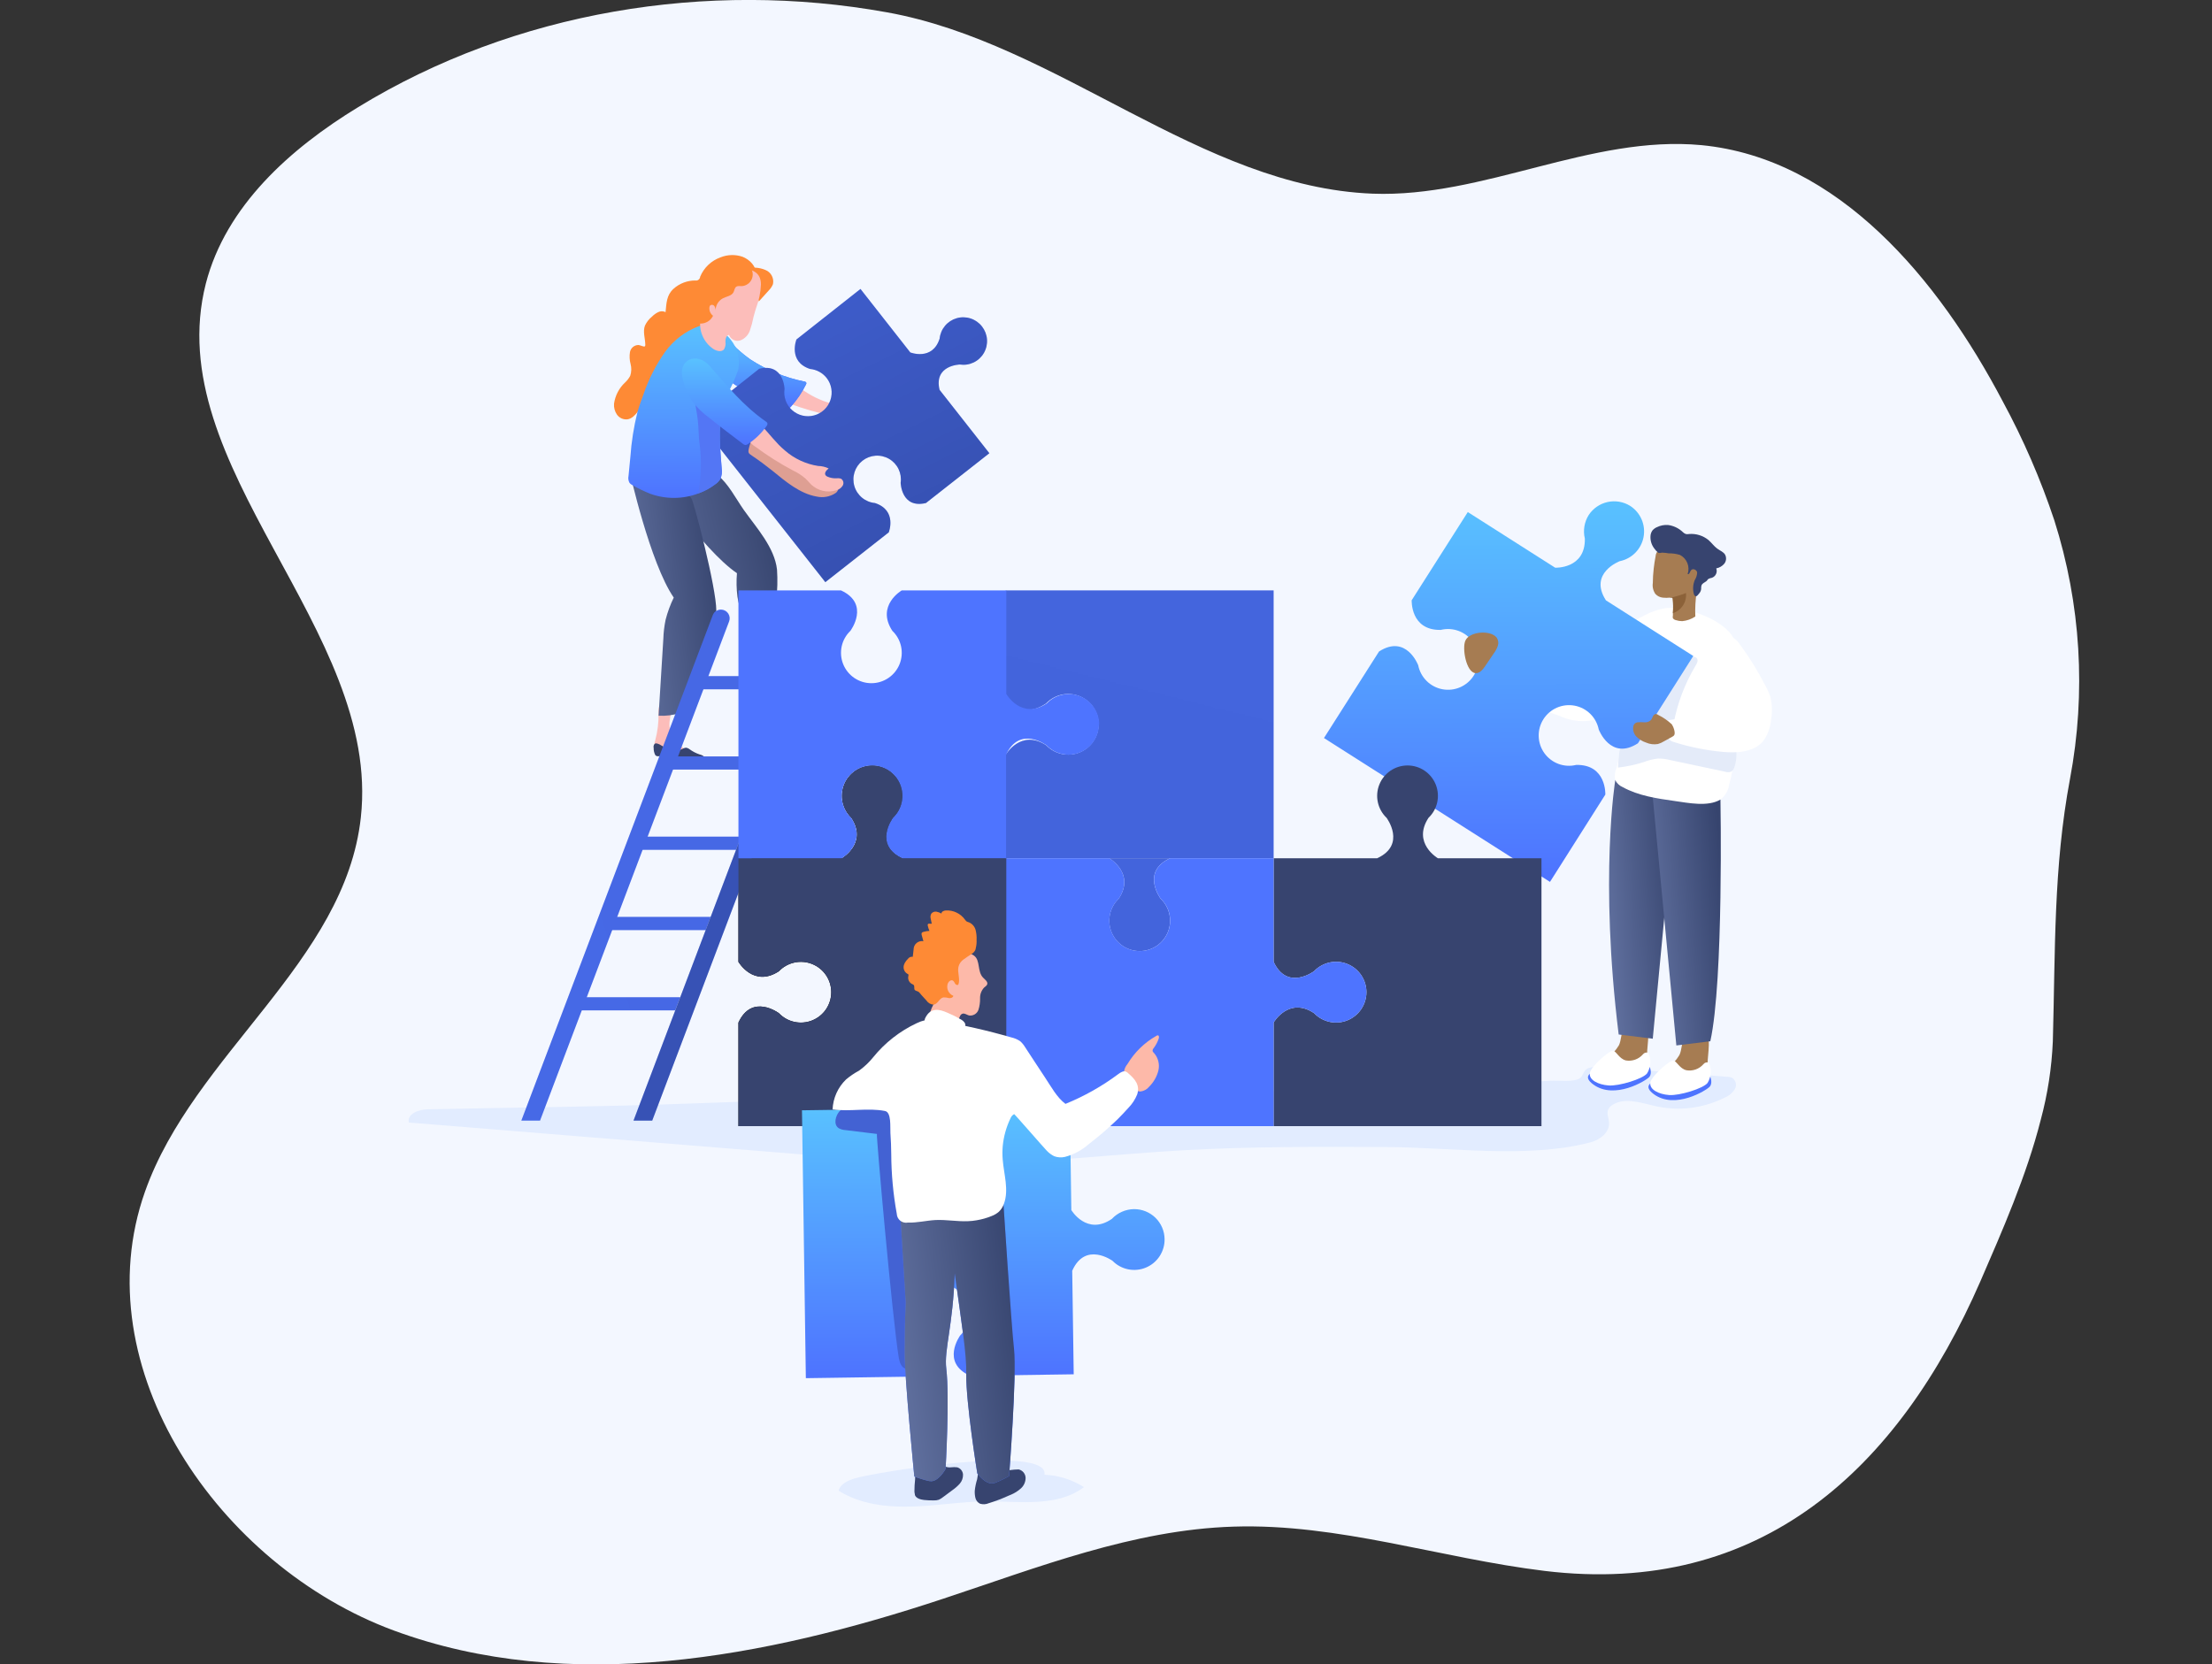
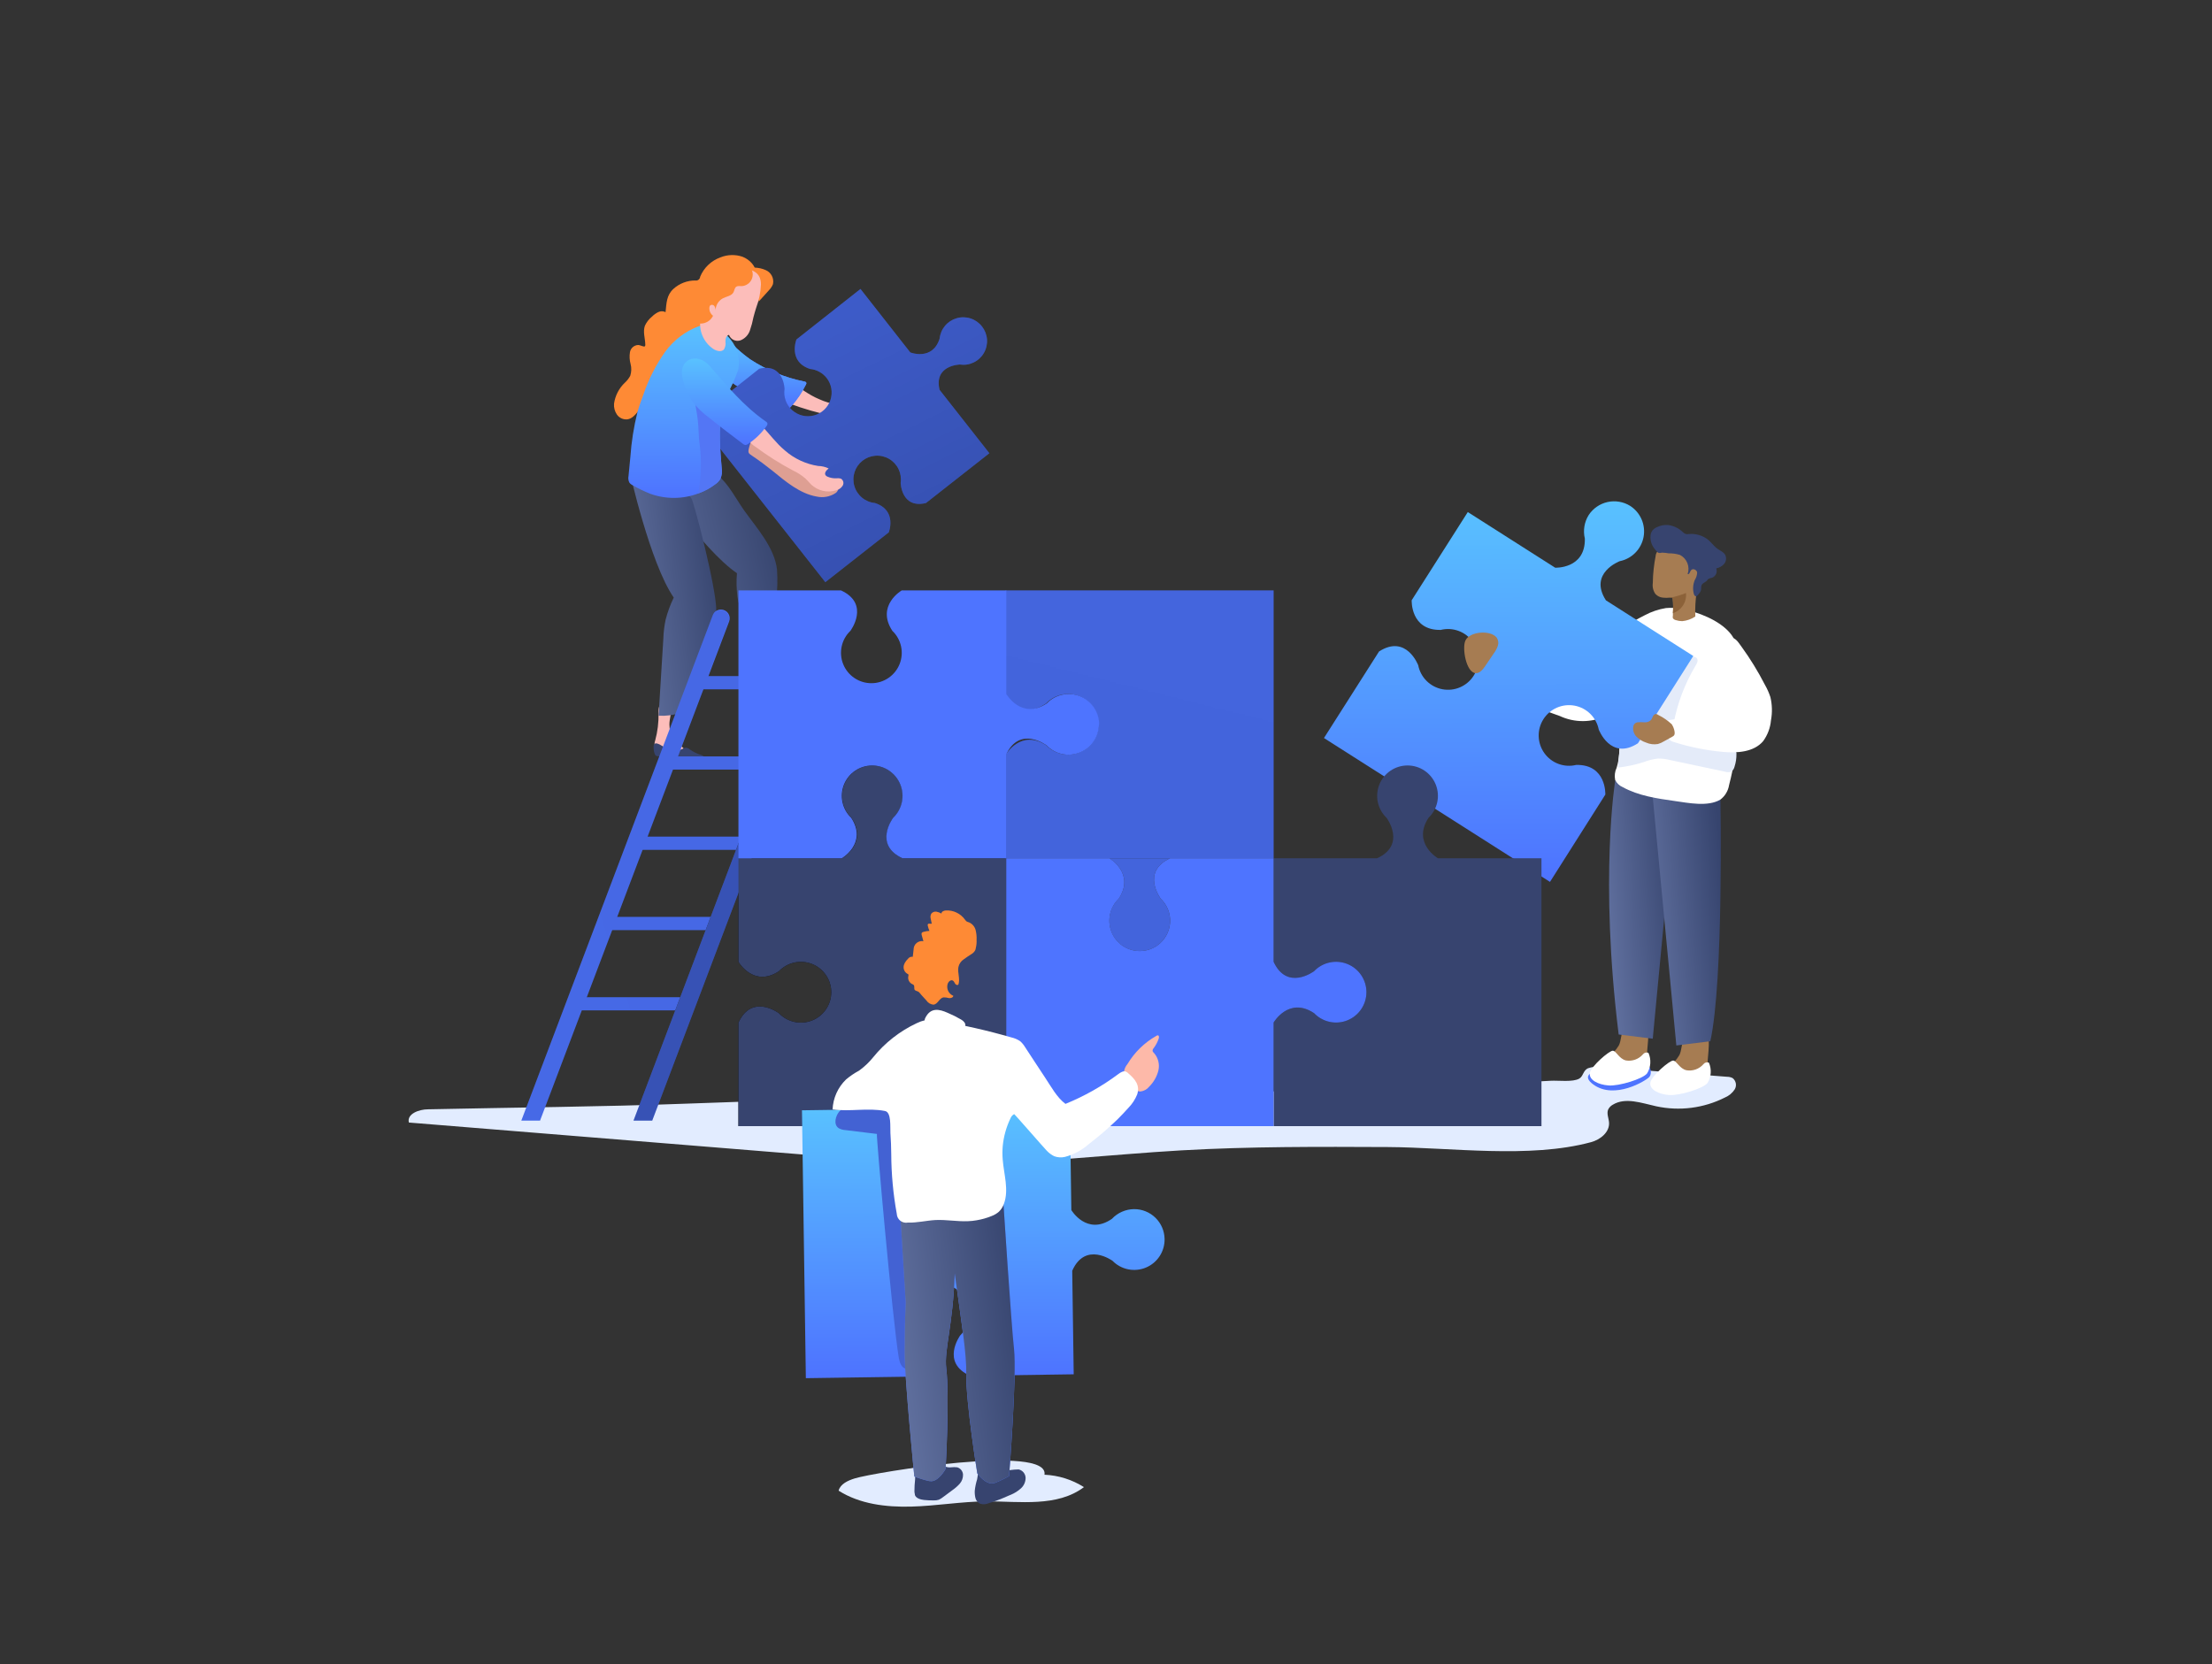
<svg xmlns="http://www.w3.org/2000/svg" width="598" height="450" viewBox="0 0 598 450" fill="none">
  <rect x="0" y="0" width="598" height="450" fill="#333333" stroke="none" />
  <g clip-path="url(#clip0)">
-     <path d="M551.694 302.823C547.864 317.919 541.221 332.985 535.401 346.421C513.288 397.156 475.973 431.852 417.548 424.76C389.391 421.334 361.831 411.878 333.479 412.79C306.354 413.628 280.53 423.847 254.766 432.36C206.889 448.205 153.88 458.349 106.527 440.903C59.173 423.458 22.353 369.791 39.2 322.213C52.306 285.078 93.286 260.167 97.55 221.028C103.16 170.158 42.955 126.276 55.657 76.633C61.058 55.732 78.444 40.172 96.862 28.951C139.173 3.082 191.194 -5.461 239.805 3.336C286.036 11.64 324.502 50.57 371.093 52.366C401.136 53.503 430.041 36.431 459.965 39.244C496.98 42.82 524.12 75.601 541.43 108.531C547.003 118.812 551.664 129.56 555.36 140.654C562.552 163.262 564.012 187.303 559.609 210.614C555.12 234.553 555.659 256.995 554.971 281.547C554.668 288.738 553.57 295.874 551.694 302.823Z" fill="#F3F7FF" />
    <path d="M231.053 399.759C229.227 400.328 227.178 401.255 226.714 403.065C232.459 406.716 239.566 407.554 246.358 407.374C253.151 407.195 259.929 405.998 266.736 405.953C275.713 405.953 285.827 407.554 293.039 402.108C289.836 400.08 286.158 398.924 282.371 398.757C283.703 390.378 236.379 398.098 231.053 399.759Z" fill="#E2ECFF" />
    <path d="M115.713 299.95C113.29 299.95 109.938 301.177 110.537 303.526L221.148 312.503C234.164 313.565 247.196 314.612 260.272 314.612C280.022 314.612 299.681 312.189 319.386 311.051C337.938 309.989 356.52 310.064 375.088 310.154C392.278 310.244 413.419 313.341 430.116 308.837C432.63 308.164 435.158 306.144 434.994 303.556C434.919 302.359 434.291 301.117 434.754 300.01C435.024 299.467 435.451 299.018 435.981 298.723C439.408 296.614 443.776 298.259 447.726 299.127C454.013 300.494 460.578 299.659 466.323 296.763C467.4 296.315 468.318 295.554 468.957 294.579C469.261 294.086 469.372 293.498 469.267 292.928C469.162 292.358 468.848 291.848 468.388 291.497C467.923 291.267 467.411 291.149 466.892 291.153L433.034 288.519C431.784 288.326 430.505 288.439 429.308 288.848C427.977 289.432 428.052 290.988 426.974 291.631C425.224 292.664 421.244 292.11 419.239 292.23C414.107 292.514 408.976 292.798 403.829 293.053C393.585 293.541 383.321 293.955 373.038 294.295C352.092 294.998 331.041 295.417 310.05 295.791C268.531 296.464 226.998 296.823 185.494 298.424C162.229 299.292 138.979 299.441 115.713 299.95Z" fill="#E2ECFF" />
    <path d="M200.77 69.437C198.823 68.76 196.697 68.814 194.786 69.586C193.553 70.026 192.426 70.719 191.478 71.621C190.529 72.523 189.781 73.614 189.28 74.823C189.27 74.98 189.227 75.133 189.153 75.272C189.079 75.412 188.976 75.533 188.852 75.63C188.727 75.726 188.583 75.795 188.43 75.831C188.277 75.867 188.118 75.87 187.963 75.84C185.786 75.835 183.685 76.641 182.068 78.1C180.183 79.82 180.183 81.93 179.929 84.398C179.62 84.243 179.279 84.162 178.934 84.162C178.588 84.162 178.248 84.243 177.939 84.398C177.323 84.702 176.761 85.107 176.278 85.595C175.453 86.258 174.792 87.103 174.348 88.064C173.75 89.695 174.423 91.49 174.453 93.226C174.463 93.303 174.457 93.383 174.433 93.457C174.41 93.532 174.371 93.602 174.318 93.66C174.257 93.686 174.191 93.7 174.124 93.7C174.057 93.7 173.991 93.686 173.929 93.66C173.465 93.57 173.046 93.33 172.583 93.286C172.04 93.291 171.516 93.485 171.101 93.834C170.686 94.184 170.406 94.667 170.308 95.201C170.132 96.272 170.188 97.369 170.473 98.417C170.751 99.466 170.72 100.573 170.383 101.604C170.025 102.282 169.554 102.894 168.992 103.415C167.369 104.927 166.313 106.949 166 109.145C165.911 110.206 166.197 111.265 166.807 112.137C167.121 112.568 167.541 112.91 168.026 113.131C168.511 113.351 169.045 113.442 169.575 113.394C172.059 113.065 172.927 109.579 175.291 108.756C177.655 107.933 180.303 105.15 181.829 102.951C183.056 101.185 184.253 99.135 186.317 98.462C186.997 98.318 187.652 98.076 188.262 97.744C188.668 97.427 189.005 97.03 189.25 96.577C190.105 95.317 190.766 93.935 191.21 92.478C191.958 89.605 191.21 86.373 192.601 83.725C192.999 82.965 193.552 82.298 194.225 81.767C194.898 81.236 195.675 80.853 196.506 80.643C197.209 80.463 198.002 80.419 198.646 80.224C199.459 79.989 200.228 79.62 200.92 79.132C201.83 78.609 202.613 77.891 203.213 77.029C203.813 76.168 204.215 75.185 204.391 74.15C204.526 72.04 202.626 70.155 200.77 69.437Z" fill="#FE8A35" />
    <path d="M206.889 72.983C207.637 73.271 208.257 73.817 208.638 74.522C209.019 75.227 209.137 76.044 208.969 76.828C208.713 77.461 208.331 78.037 207.847 78.519L205.139 81.511L204.017 77.352C203.901 76.571 203.514 75.856 202.925 75.332C202.54 75.111 202.104 74.995 201.66 74.995C201.217 74.995 200.781 75.111 200.396 75.332C199.603 75.736 198.9 76.364 198.197 76.828C198.002 76.948 197.733 77.082 197.523 76.963C197.314 76.843 197.284 76.409 197.389 76.11C198.675 72.549 203.598 71.561 206.889 72.983Z" fill="#FE8A35" />
    <path d="M208.73 185.539C208.813 186.939 209.278 188.29 210.077 189.444C211.289 190.94 213.309 191.688 214.984 192.78C215.157 192.868 215.308 192.992 215.427 193.145C215.546 193.297 215.63 193.474 215.673 193.663C215.663 193.845 215.599 194.021 215.49 194.167C215.381 194.313 215.231 194.424 215.059 194.486C214.704 194.586 214.332 194.612 213.967 194.561C212.258 194.292 210.534 194.128 208.805 194.067C207.937 194.067 206.935 194.157 206.381 193.483C206.025 192.913 205.902 192.227 206.037 191.568C206.191 189.094 205.989 186.61 205.439 184.192C205.255 183.602 205.189 182.982 205.244 182.367C205.3 182.082 205.43 181.817 205.62 181.598C205.81 181.379 206.054 181.214 206.328 181.119C206.602 181.023 206.896 181.002 207.181 181.055C207.466 181.109 207.732 181.236 207.952 181.424C208.94 182.277 208.611 184.387 208.73 185.539Z" fill="#FCBDBA" />
    <path d="M181.051 194.8C180.848 196.187 181.024 197.604 181.56 198.9C182.443 200.68 184.283 201.742 185.704 203.149C185.858 203.266 185.983 203.418 186.069 203.592C186.154 203.766 186.198 203.957 186.198 204.151C186.154 204.327 186.057 204.486 185.921 204.606C185.785 204.726 185.615 204.802 185.435 204.824C185.07 204.862 184.702 204.816 184.358 204.69C182.732 204.096 181.073 203.597 179.39 203.194C178.538 203.044 177.535 202.894 177.131 202.146C176.886 201.521 176.886 200.826 177.131 200.201C177.781 197.803 178.083 195.324 178.029 192.84C177.968 192.226 178.029 191.605 178.208 191.015C178.321 190.748 178.501 190.514 178.732 190.338C178.962 190.163 179.235 190.05 179.522 190.012C179.81 189.975 180.102 190.013 180.371 190.123C180.639 190.233 180.873 190.412 181.051 190.641C181.904 191.643 181.156 193.648 181.051 194.8Z" fill="#FCBDBA" />
    <path d="M175.604 127.473C175.604 127.473 189.878 148.658 199.229 154.987C199.049 157.106 199.094 159.237 199.364 161.346C199.842 164.772 201.503 167.779 202.042 171.146L203.837 182.472C203.912 182.98 204.061 183.594 204.555 183.773C204.852 183.868 205.171 183.868 205.468 183.773L209.418 182.696C209.181 175.891 209.326 169.078 209.852 162.288C210.175 159.543 210.246 156.773 210.061 154.015C209.403 148.03 204.495 142.689 201.084 137.886C199.034 134.984 196.835 130.645 193.962 128.445C191.569 126.62 188.187 127.488 185.18 127.787C182.925 128.002 180.649 127.84 178.447 127.308C177.997 127.097 177.501 127.002 177.005 127.031C176.509 127.059 176.027 127.211 175.604 127.473Z" fill="url(#paint0_linear)" />
    <path d="M170.174 127.338C170.174 127.338 175.725 152.279 182.143 161.585C181.21 163.501 180.474 165.506 179.944 167.57C179.589 169.259 179.384 170.976 179.33 172.702L178.044 193.528C180.033 193.633 182.024 193.379 183.924 192.78L191.225 174.422C192.619 171.498 193.442 168.334 193.649 165.101C193.649 158.847 187.664 136.016 186.961 134.864C185.39 132.275 181.934 131.871 179.031 131.034C176.852 130.418 174.793 129.436 172.942 128.131C172.029 127.563 171.206 127.009 170.174 127.338Z" fill="url(#paint1_linear)" />
    <path d="M221.417 107.918C224.459 109.322 227.835 109.84 231.157 109.414C232.132 109.146 233.153 109.095 234.15 109.265C233.716 109.878 233.297 110.761 233.91 111.284C234.098 111.407 234.315 111.479 234.539 111.494C235.346 111.598 236.166 111.511 236.933 111.239C237.295 111.06 237.696 110.973 238.1 110.985C238.456 111.074 238.763 111.3 238.953 111.613C239.144 111.927 239.203 112.304 239.117 112.661C238.905 113.373 238.436 113.981 237.8 114.366C236.773 115.047 235.583 115.442 234.352 115.51C233.121 115.578 231.895 115.318 230.798 114.755C230.17 114.411 229.586 113.977 228.943 113.633C227.705 113.069 226.397 112.677 225.053 112.466C221.12 111.652 217.254 110.542 213.488 109.145C212.917 109.009 212.38 108.759 211.91 108.409C211.439 108.059 211.044 107.617 210.75 107.11C209.987 105.225 211.393 102.068 213.637 103.295C216.241 104.806 218.59 106.751 221.417 107.918Z" fill="#FCBDBA" />
    <path d="M202.836 97.176C207.279 100.08 212.234 102.111 217.438 103.16C217.662 103.16 217.932 103.31 217.992 103.534C218.016 103.687 217.978 103.843 217.887 103.968C216.824 106.107 215.481 108.095 213.892 109.878C213.722 110.104 213.502 110.289 213.249 110.417C213 110.489 212.739 110.511 212.482 110.48C212.225 110.449 211.977 110.367 211.753 110.237C208.391 108.891 205.1 107.394 201.878 105.749C199.011 104.491 196.456 102.616 194.397 100.258C193.37 99.034 192.762 97.513 192.662 95.919C192.662 94.153 194.277 90.981 196.507 91.849C197.509 92.238 198.392 93.48 199.155 94.183C200.319 95.255 201.549 96.254 202.836 97.176Z" fill="#4E74FF" />
    <path d="M202.836 97.176C207.279 100.08 212.234 102.111 217.438 103.16C217.662 103.16 217.932 103.31 217.992 103.534C218.016 103.687 217.978 103.843 217.887 103.968C216.824 106.107 215.481 108.095 213.892 109.878C213.722 110.104 213.502 110.289 213.249 110.417C213 110.489 212.739 110.511 212.482 110.48C212.225 110.449 211.977 110.367 211.753 110.237C208.391 108.891 205.1 107.394 201.878 105.749C199.011 104.491 196.456 102.616 194.397 100.258C193.37 99.034 192.762 97.513 192.662 95.919C192.662 94.153 194.277 90.981 196.507 91.849C197.509 92.238 198.392 93.48 199.155 94.183C200.319 95.255 201.549 96.254 202.836 97.176Z" fill="url(#paint2_linear)" />
    <path d="M265.464 88.258C266.263 89.267 266.741 90.492 266.833 91.775C266.926 93.058 266.63 94.339 265.984 95.452C265.339 96.564 264.373 97.457 263.212 98.012C262.052 98.568 260.751 98.761 259.48 98.567C259.48 98.567 252.403 98.732 254.004 105.405L267.469 122.55L250.323 136.016C243.65 137.617 243.486 130.54 243.486 130.54C243.669 129.27 243.467 127.974 242.906 126.819C242.345 125.665 241.451 124.705 240.339 124.064C239.227 123.423 237.948 123.13 236.668 123.223C235.388 123.316 234.165 123.79 233.158 124.585C232.15 125.38 231.404 126.459 231.015 127.682C230.627 128.905 230.614 130.217 230.978 131.447C231.343 132.678 232.068 133.771 233.06 134.585C234.052 135.4 235.265 135.898 236.543 136.016C242.633 138.021 240.269 143.946 240.269 143.946L223.123 157.411L188.277 113.17L205.259 99.704C211.932 98.103 212.096 105.18 212.096 105.18C211.937 106.229 212.042 107.301 212.4 108.3C212.758 109.299 213.359 110.193 214.148 110.902C214.938 111.612 215.891 112.113 216.922 112.363C217.954 112.612 219.031 112.601 220.057 112.331C221.083 112.061 222.026 111.541 222.802 110.816C223.577 110.091 224.159 109.185 224.497 108.179C224.836 107.173 224.918 106.099 224.739 105.053C224.559 104.008 224.122 103.023 223.467 102.188C222.921 101.502 222.242 100.933 221.471 100.517C220.699 100.1 219.852 99.844 218.979 99.764C212.949 97.774 215.313 91.79 215.313 91.79L232.624 78.129L246.089 95.29C246.089 95.29 252.074 97.654 254.019 91.565C254.147 90.29 254.654 89.082 255.475 88.098C256.296 87.114 257.392 86.397 258.623 86.042C259.855 85.686 261.164 85.707 262.383 86.102C263.603 86.497 264.676 87.248 265.464 88.258Z" fill="#4E74FF" />
    <path d="M265.464 88.258C266.263 89.267 266.741 90.492 266.833 91.775C266.926 93.058 266.63 94.339 265.984 95.452C265.339 96.564 264.373 97.457 263.212 98.012C262.052 98.568 260.751 98.761 259.48 98.567C259.48 98.567 252.403 98.732 254.004 105.405L267.469 122.55L250.323 136.016C243.65 137.617 243.486 130.54 243.486 130.54C243.669 129.27 243.467 127.974 242.906 126.819C242.345 125.665 241.451 124.705 240.339 124.064C239.227 123.423 237.948 123.13 236.668 123.223C235.388 123.316 234.165 123.79 233.158 124.585C232.15 125.38 231.404 126.459 231.015 127.682C230.627 128.905 230.614 130.217 230.978 131.447C231.343 132.678 232.068 133.771 233.06 134.585C234.052 135.4 235.265 135.898 236.543 136.016C242.633 138.021 240.269 143.946 240.269 143.946L223.123 157.411L188.277 113.17L205.259 99.704C211.932 98.103 212.096 105.18 212.096 105.18C211.937 106.229 212.042 107.301 212.4 108.3C212.758 109.299 213.359 110.193 214.148 110.902C214.938 111.612 215.891 112.113 216.922 112.363C217.954 112.612 219.031 112.601 220.057 112.331C221.083 112.061 222.026 111.541 222.802 110.816C223.577 110.091 224.159 109.185 224.497 108.179C224.836 107.173 224.918 106.099 224.739 105.053C224.559 104.008 224.122 103.023 223.467 102.188C222.921 101.502 222.242 100.933 221.471 100.517C220.699 100.1 219.852 99.844 218.979 99.764C212.949 97.774 215.313 91.79 215.313 91.79L232.624 78.129L246.089 95.29C246.089 95.29 252.074 97.654 254.019 91.565C254.147 90.29 254.654 89.082 255.475 88.098C256.296 87.114 257.392 86.397 258.623 86.042C259.855 85.686 261.164 85.707 262.383 86.102C263.603 86.497 264.676 87.248 265.464 88.258Z" fill="url(#paint3_linear)" />
    <path d="M208.804 127.278C212.47 130.271 216.285 133.487 220.774 134.265C221.637 134.459 222.531 134.478 223.402 134.321C224.273 134.164 225.104 133.835 225.846 133.353C226.102 133.2 226.31 132.98 226.448 132.715C226.585 132.451 226.646 132.154 226.624 131.857C226.459 131.123 225.561 130.869 224.828 130.734C221.399 130.266 218.107 129.083 215.163 127.263C214.071 126.491 213.036 125.641 212.066 124.72L204.78 118.227C204.691 118.118 204.579 118.031 204.452 117.972C204.325 117.912 204.187 117.882 204.047 117.882C203.747 117.882 203.568 118.227 203.433 118.496C202.981 119.415 202.64 120.384 202.416 121.383C202.191 122.476 202.416 122.625 203.358 123.254C205.244 124.53 207.059 125.872 208.804 127.278Z" fill="#DE9F93" />
    <path d="M212.186 121.802C214.722 124.021 217.835 125.473 221.163 125.992C222.154 126.005 223.129 126.235 224.021 126.665C223.408 127.129 222.749 127.922 223.213 128.535C223.362 128.706 223.553 128.835 223.767 128.909C224.512 129.227 225.321 129.371 226.131 129.328C226.531 129.267 226.94 129.298 227.328 129.418C227.484 129.509 227.621 129.63 227.73 129.774C227.84 129.919 227.92 130.083 227.965 130.258C228.011 130.433 228.022 130.616 227.997 130.795C227.973 130.974 227.913 131.147 227.821 131.303C227.431 131.937 226.808 132.393 226.086 132.575C224.911 132.945 223.658 132.994 222.458 132.715C221.258 132.436 220.154 131.84 219.263 130.989C218.74 130.48 218.306 129.897 217.767 129.403C216.738 128.515 215.59 127.774 214.356 127.204C210.807 125.318 207.406 123.167 204.182 120.77C203.673 120.481 203.228 120.092 202.873 119.627C202.518 119.162 202.261 118.629 202.117 118.062C201.908 116.027 204.137 113.379 205.962 115.204C208.087 117.359 209.807 119.827 212.186 121.802Z" fill="#FCBDBA" />
    <path d="M170.174 130.54C170.442 130.861 170.78 131.117 171.161 131.288C172.667 132.147 174.232 132.897 175.844 133.532C180.034 135.032 184.621 134.995 188.786 133.428C190.453 132.828 192.017 131.975 193.424 130.899C193.958 130.535 194.407 130.061 194.741 129.508C195.138 128.606 195.263 127.607 195.1 126.635C194.726 121.593 194.172 116.386 195.1 111.494C195.398 109.813 195.901 108.175 196.596 106.616C197.808 104.489 198.81 102.249 199.588 99.929C199.855 98.502 199.807 97.035 199.448 95.629C199.089 94.223 198.427 92.913 197.509 91.789C195.564 89.306 192.003 87.106 188.861 88.229C185.232 89.596 182.084 92 179.809 95.141C177.329 98.658 175.364 102.513 173.974 106.586C173.376 108.187 172.792 109.788 172.328 111.434C171.338 115.415 170.697 119.475 170.413 123.568C170.249 125.273 170.099 126.979 169.92 128.685C169.778 129.314 169.869 129.972 170.174 130.54Z" fill="url(#paint4_linear)" />
    <path d="M188.786 133.428C190.453 132.828 192.017 131.975 193.424 130.899C193.958 130.535 194.407 130.061 194.741 129.508C195.138 128.605 195.263 127.607 195.1 126.635C194.726 121.593 194.172 116.386 195.1 111.494C194.501 110.895 193.828 110.357 193.17 109.818C191.674 108.591 189.519 106.167 187.35 106.332C187.873 108.621 188.292 110.955 188.606 113.289C188.921 115.623 188.801 118.047 189.175 120.351C189.671 124.428 189.575 128.555 188.891 132.605C188.827 132.874 188.792 133.15 188.786 133.428Z" fill="#5376F5" />
    <path d="M206.994 113.948C207.111 114.007 207.215 114.089 207.3 114.19C207.385 114.29 207.449 114.406 207.488 114.531C207.492 114.78 207.401 115.021 207.234 115.204C205.874 117.123 204.169 118.772 202.207 120.067C202.017 120.217 201.789 120.311 201.548 120.336C201.272 120.307 201.014 120.185 200.815 119.992C197.823 117.703 194.83 115.504 191.913 113.11C190.026 111.771 188.36 110.145 186.976 108.292C185.958 106.619 185.183 104.811 184.672 102.921C182.891 97.31 188.277 94.871 191.883 98.986C196.641 104.432 200.98 109.743 206.994 113.948Z" fill="url(#paint5_linear)" />
    <path d="M206.261 193.693C206.183 193.507 206.156 193.304 206.182 193.104C206.208 192.904 206.287 192.715 206.411 192.556C206.74 192.242 207.279 192.391 207.697 192.556C208.623 193.004 209.59 193.36 210.585 193.618C211.587 193.882 212.652 193.77 213.577 193.304C214.086 193.005 214.58 192.556 215.163 192.601C215.457 192.645 215.738 192.752 215.986 192.915C216.885 193.381 217.848 193.708 218.844 193.887C219.263 193.923 219.668 194.056 220.026 194.276C220.134 194.353 220.213 194.463 220.25 194.591C220.25 194.89 219.966 195.114 219.682 195.219C216.57 196.431 213.084 195.982 209.762 195.623C209.39 195.571 209.012 195.571 208.64 195.623C208.086 195.728 207.413 196.012 206.949 195.623C206.552 195.052 206.315 194.386 206.261 193.693Z" fill="#473F47" />
    <path d="M176.712 202.221C176.663 202.027 176.664 201.825 176.713 201.631C176.763 201.438 176.86 201.26 176.996 201.114C177.37 200.845 177.879 201.114 178.283 201.278C179.152 201.831 180.068 202.307 181.021 202.7C181.986 203.059 183.048 203.059 184.013 202.7C184.552 202.475 185.09 202.086 185.674 202.206C185.957 202.289 186.221 202.426 186.452 202.61C187.276 203.213 188.19 203.683 189.16 204.001C189.577 204.088 189.967 204.272 190.297 204.54C190.346 204.581 190.385 204.631 190.413 204.688C190.442 204.744 190.458 204.806 190.462 204.869C190.462 205.168 190.133 205.348 189.833 205.423C186.587 206.246 183.19 205.423 179.944 204.6C179.579 204.494 179.201 204.439 178.822 204.435C178.268 204.435 177.565 204.675 177.146 204.166C176.843 203.563 176.694 202.895 176.712 202.221Z" fill="#37446F" />
    <path d="M204.421 83.246C204.166 84.069 203.912 84.892 203.703 85.73C203.465 86.98 203.135 88.21 202.715 89.41C202.502 90.009 202.162 90.555 201.717 91.009C201.273 91.464 200.736 91.817 200.142 92.044C199.536 92.237 198.879 92.19 198.308 91.911C197.737 91.632 197.295 91.144 197.075 90.548C196.357 90.712 196.102 91.595 196.117 92.343C196.237 93.075 196.1 93.826 195.728 94.468C195.055 95.26 193.738 94.931 192.856 94.363C191.519 93.462 190.48 92.185 189.87 90.694C189.26 89.202 189.107 87.563 189.429 85.984C190.162 82.648 190.132 78.653 192.033 75.766C192.715 74.791 193.585 73.962 194.591 73.327C195.473 72.681 196.501 72.265 197.583 72.115C198.341 72.07 199.101 72.131 199.843 72.294C203.014 72.833 205.708 73.297 205.722 76.933C205.625 79.093 205.186 81.224 204.421 83.246Z" fill="#FCBDBA" />
    <path d="M200.516 77.367C200.022 77.367 199.454 77.247 199.02 77.546C198.586 77.845 198.556 78.519 198.287 79.042C197.763 80.015 196.432 80.149 195.429 80.658C194.822 80.983 194.316 81.469 193.968 82.063C193.619 82.657 193.442 83.336 193.454 84.024C193.473 83.584 193.364 83.147 193.14 82.768C193.08 82.678 193.003 82.601 192.912 82.542C192.822 82.483 192.72 82.443 192.613 82.425C192.507 82.407 192.398 82.411 192.293 82.436C192.188 82.462 192.089 82.508 192.003 82.573C191.868 82.733 191.789 82.933 191.778 83.142C191.738 83.569 191.807 83.999 191.98 84.392C192.153 84.785 192.423 85.127 192.766 85.386C192.455 86.028 191.968 86.567 191.361 86.941C190.754 87.314 190.052 87.507 189.34 87.496C188.889 87.506 188.45 87.358 188.098 87.077C187.877 86.849 187.713 86.572 187.619 86.269C186.766 83.875 188.068 81.316 188.382 78.788C188.412 77.895 188.558 77.01 188.816 76.155C189.093 75.55 189.473 74.999 189.938 74.524C191.335 72.847 193.183 71.606 195.265 70.948C197.269 70.394 201.249 70.679 202.82 72.265C203.177 72.718 203.402 73.261 203.471 73.834C203.541 74.407 203.452 74.988 203.215 75.514C202.977 76.04 202.6 76.491 202.124 76.817C201.648 77.144 201.092 77.334 200.516 77.367Z" fill="#FE8A35" />
    <path d="M199.633 304.498V276.505C203.313 268.516 210.57 273.962 210.57 273.962C211.703 275.149 213.165 275.97 214.769 276.318C216.372 276.666 218.043 276.527 219.567 275.916C221.09 275.306 222.395 274.254 223.315 272.895C224.235 271.536 224.726 269.932 224.726 268.291C224.726 266.65 224.235 265.047 223.315 263.688C222.395 262.329 221.09 261.277 219.567 260.666C218.043 260.056 216.372 259.916 214.769 260.265C213.165 260.613 211.703 261.434 210.57 262.621C203.717 267.109 199.633 260.078 199.633 260.078V232.069H227.626C227.626 232.069 234.718 227.985 230.169 221.132C228.982 220 228.162 218.537 227.813 216.934C227.465 215.33 227.605 213.659 228.215 212.136C228.825 210.612 229.878 209.307 231.237 208.387C232.596 207.467 234.199 206.976 235.84 206.976C237.481 206.976 239.084 207.467 240.443 208.387C241.802 209.307 242.855 210.612 243.465 212.136C244.075 213.659 244.215 215.33 243.867 216.934C243.518 218.537 242.698 220 241.51 221.132C241.51 221.132 236.064 228.389 244.054 232.069H272.047V304.498H199.633Z" fill="url(#paint6_linear)" />
    <path d="M145.996 303.002H140.939L192.706 166.313C192.88 165.872 193.183 165.493 193.575 165.226C193.968 164.96 194.431 164.817 194.905 164.817C195.288 164.816 195.666 164.909 196.005 165.086C196.345 165.264 196.636 165.521 196.854 165.836C197.071 166.151 197.209 166.515 197.256 166.895C197.302 167.275 197.256 167.661 197.12 168.019L145.996 303.002Z" fill="#4E74FF" />
    <path d="M176.323 303.002H171.266L223.602 164.787H228.659L176.323 303.002Z" fill="#4E74FF" />
    <path d="M215.432 186.377H188.681L190.028 182.816H216.779L215.432 186.377Z" fill="#4E74FF" />
    <path d="M207.203 208.086H180.452L181.814 204.525H208.565L207.203 208.086Z" fill="#4E74FF" />
    <path d="M198.99 229.795H172.238L173.585 226.219H200.336L198.99 229.795Z" fill="#4E74FF" />
    <path d="M190.776 251.49H164.024L165.371 247.929H192.122L190.776 251.49Z" fill="#4E74FF" />
    <path d="M182.547 273.199H155.795L157.157 269.638H183.893L182.547 273.199Z" fill="#4E74FF" />
    <path d="M190.163 186.377L183.28 204.525H208.61L207.264 208.086H181.979L175.111 226.219H200.381L199.035 229.78H173.72L166.852 247.929H192.153L190.806 251.49H165.506L158.624 269.638H183.909L182.547 273.199H157.277L145.996 303.002H140.939L192.706 166.313C192.931 165.844 193.304 165.462 193.768 165.227C194.232 164.992 194.76 164.916 195.272 165.011C195.783 165.107 196.248 165.368 196.596 165.755C196.944 166.142 197.154 166.632 197.195 167.151C197.195 167.437 197.144 167.721 197.045 167.989L191.434 182.816H216.705L215.358 186.377H190.163Z" fill="url(#paint7_linear)" />
    <path d="M176.323 303.002H171.266L223.602 164.787H228.659L176.323 303.002Z" fill="url(#paint8_linear)" />
    <path d="M427.214 184.821C426.467 185.453 425.571 185.885 424.611 186.077C423.73 186.114 422.851 185.956 422.038 185.614L409.59 181.469C408.649 182.202 408.021 183.264 407.832 184.441C407.644 185.618 407.908 186.823 408.572 187.813C409.792 189.15 411.38 190.097 413.136 190.536L421.679 193.603C423.65 194.524 425.802 194.995 427.978 194.982C430.155 194.97 432.301 194.473 434.261 193.528C436.805 192.676 439.603 191.613 440.829 189.219C442.056 186.826 441.159 183.654 441.518 180.856C441.99 179.079 442.325 177.268 442.52 175.44C442.52 173.869 441.233 171.505 439.363 171.834C437.747 172.118 436.67 174.931 435.817 176.113C433.413 179.439 430.511 182.376 427.214 184.821Z" fill="white" />
    <path d="M408.033 180.766C407.903 180.429 407.705 180.124 407.45 179.868C407.324 179.74 407.163 179.652 406.988 179.615C406.812 179.577 406.629 179.593 406.462 179.659C406.299 179.759 406.167 179.904 406.083 180.076C405.998 180.248 405.963 180.441 405.983 180.631C405.995 180.699 405.994 180.768 405.978 180.835C405.963 180.902 405.934 180.965 405.894 181.02C405.804 181.11 405.639 181.02 405.505 181.02C404.098 180.751 402.662 180.542 401.226 180.392C401.072 180.361 400.912 180.373 400.764 180.425C400.616 180.478 400.485 180.57 400.385 180.691C400.285 180.813 400.22 180.959 400.197 181.114C400.174 181.27 400.193 181.429 400.253 181.574C400.409 182.05 400.647 182.496 400.956 182.891C401.689 184.087 401.959 185.658 403.126 186.436C403.839 186.854 404.669 187.027 405.49 186.93C406.313 186.93 407.121 186.736 407.943 186.781C408.487 186.897 409.054 186.834 409.559 186.601C409.748 186.46 409.897 186.274 409.994 186.059C410.091 185.844 410.132 185.609 410.113 185.374C410.026 184.635 409.765 183.927 409.35 183.309C408.886 182.502 408.452 181.634 408.033 180.766Z" fill="#FDB9A9" />
    <path d="M442.744 274.47C437.986 273.393 438.914 280.141 437.657 282.654C436.862 283.945 435.849 285.089 434.665 286.036C433.499 287.007 432.736 288.378 432.525 289.881C432.497 290.161 432.555 290.442 432.69 290.689C432.933 290.985 433.272 291.186 433.648 291.257C436.368 292.052 439.29 291.762 441.802 290.449C442.978 289.895 443.955 288.991 444.6 287.861C445.121 286.643 445.366 285.325 445.318 284.001C445.467 281.188 446.724 275.353 442.744 274.47Z" fill="#A67C52" />
    <path d="M438.525 288.385C438.525 288.385 424.97 288.968 430.715 293.218C436.46 297.467 445.033 292.185 445.871 291.213C446.709 290.24 446.021 288.579 446.021 288.579L438.525 288.385Z" fill="#4E74FF" />
    <path d="M445.273 290.255C444.076 291.751 437.702 293.711 434.875 293.502C432.047 293.292 429.518 292.005 429.803 290.165C430.087 288.325 435.054 284.091 435.997 284.106C436.939 284.121 437.672 286.29 439.558 286.739C440.4 286.879 441.264 286.801 442.068 286.513C442.872 286.225 443.589 285.736 444.151 285.093C444.319 284.868 444.558 284.706 444.829 284.633C445.1 284.56 445.388 284.58 445.647 284.689C446.041 285.578 446.213 286.549 446.148 287.518C446.083 288.488 445.783 289.427 445.273 290.255Z" fill="white" />
    <path d="M459.097 277.134C454.339 276.027 455.267 282.789 454.01 285.288C453.215 286.583 452.203 287.732 451.018 288.684C449.852 289.65 449.089 291.016 448.878 292.514C448.853 292.799 448.911 293.084 449.043 293.337C449.289 293.629 449.627 293.829 450 293.906C452.721 294.694 455.641 294.405 458.154 293.098C459.329 292.533 460.304 291.625 460.952 290.495C461.471 289.281 461.717 287.968 461.67 286.649C461.82 283.807 463.077 277.987 459.097 277.134Z" fill="#A67C52" />
-     <path d="M454.878 290.988C454.878 290.988 441.323 291.557 447.069 295.836C452.814 300.115 461.387 294.788 462.225 293.816C463.062 292.843 462.374 291.183 462.374 291.183L454.878 290.988Z" fill="#4E74FF" />
    <path d="M461.626 292.828C460.429 294.325 454.055 296.3 451.228 296.09C448.4 295.881 445.871 294.594 446.156 292.754C446.44 290.913 451.407 286.679 452.35 286.769C453.292 286.859 454.026 288.953 455.911 289.387C456.752 289.53 457.616 289.455 458.42 289.17C459.224 288.884 459.941 288.398 460.504 287.756C460.67 287.53 460.909 287.366 461.181 287.292C461.453 287.219 461.742 287.24 462 287.353C462.379 288.229 462.543 289.183 462.478 290.136C462.413 291.089 462.121 292.012 461.626 292.828Z" fill="white" />
    <path d="M453.188 213.786L446.814 280.859L437.598 279.722C432.346 237.291 436.685 210.899 436.685 210.899L453.188 213.786Z" fill="url(#paint9_linear)" />
    <path d="M446.814 215.597L453.188 282.684L462.374 281.547C466.01 265.179 465.112 216.21 465.112 216.21L446.814 215.597Z" fill="url(#paint10_linear)" />
    <path d="M437.522 189.534C437.403 188.307 437.074 187.08 436.954 185.823C436.654 183.295 436.7 180.738 437.088 178.223C437.521 175.538 438.332 172.929 439.497 170.472C440.545 168.348 442.49 167.48 444.614 166.373C446.421 165.401 448.378 164.739 450.404 164.413C451.83 164.283 453.267 164.363 454.668 164.652C459.007 165.475 464.708 167.645 467.67 171.131C469.899 173.689 470.154 177.37 470.228 180.766C470.318 185.449 470.228 190.132 469.929 194.815C469.929 195.488 469.854 196.162 469.795 196.85C469.553 202.06 468.766 207.23 467.446 212.275C467.198 213.852 466.344 215.269 465.067 216.225C461.67 218.2 456.494 217.108 452.828 216.599C447.966 215.911 442.983 215.193 438.674 212.829C437.78 212.445 437.057 211.748 436.64 210.869C436.425 209.761 436.566 208.614 437.044 207.592C438.54 202.804 437.373 197.762 437.373 192.87C437.373 191.987 437.478 191.09 437.478 190.192C437.522 189.982 437.522 189.758 437.522 189.534Z" fill="white" />
    <path d="M452.784 198.196C453.937 198.914 455.208 199.42 456.539 199.692C460.504 200.844 464.573 201.458 468.508 202.685C468.776 202.737 469.024 202.861 469.226 203.044C469.387 203.292 469.461 203.587 469.436 203.882C469.454 205.034 469.282 206.182 468.927 207.278C468.812 207.825 468.497 208.311 468.044 208.639C467.469 208.849 466.839 208.849 466.264 208.639L451.437 205.498C450.376 205.227 449.285 205.096 448.19 205.109C446.893 205.26 445.621 205.576 444.405 206.051C442.131 206.779 439.791 207.281 437.418 207.547C437.544 204.717 437.889 201.901 438.45 199.124C438.668 198.303 438.979 197.51 439.378 196.76C439.856 196.019 440.419 195.337 441.054 194.725C443.447 192.227 445.108 189.1 447.532 186.601C448.804 185.284 450.39 184.447 451.512 183.04C451.961 182.472 455.851 177.579 455.477 177.056C456.225 177.983 458.08 177.056 458.753 178.013C459.172 178.612 458.753 179.419 458.364 180.033C455.498 184.833 453.497 190.1 452.454 195.593C452.155 196.865 451.706 197.314 452.784 198.196Z" fill="#E4EBF9" />
    <path d="M440.694 136.779C442.069 137.663 443.15 138.937 443.797 140.438C444.444 141.94 444.628 143.6 444.326 145.207C444.024 146.814 443.249 148.294 442.101 149.458C440.953 150.622 439.484 151.417 437.881 151.741C437.881 151.741 429.383 154.942 434.156 162.333L457.765 177.37L442.803 200.979C435.412 205.752 432.211 197.254 432.211 197.254C431.889 195.649 431.095 194.178 429.93 193.029C428.765 191.879 427.283 191.105 425.674 190.805C424.065 190.505 422.404 190.694 420.903 191.346C419.402 191.998 418.131 193.085 417.253 194.466C416.375 195.846 415.93 197.458 415.976 199.094C416.022 200.73 416.556 202.314 417.509 203.644C418.463 204.974 419.793 205.988 421.328 206.555C422.862 207.123 424.532 207.218 426.121 206.829C434.35 206.665 433.991 214.849 433.991 214.849L419.029 238.458L357.926 199.558L372.813 176.158C380.204 171.4 383.406 179.883 383.406 179.883C383.723 181.494 384.515 182.972 385.68 184.128C386.845 185.284 388.33 186.065 389.943 186.369C391.556 186.673 393.223 186.487 394.729 185.835C396.235 185.183 397.511 184.094 398.393 182.71C399.275 181.325 399.722 179.709 399.676 178.068C399.63 176.427 399.094 174.838 398.136 173.505C397.179 172.172 395.844 171.156 394.304 170.589C392.763 170.022 391.089 169.929 389.495 170.323C381.266 170.487 381.64 162.303 381.64 162.303L396.811 138.455L420.436 153.506C420.436 153.506 428.62 153.865 428.455 145.636C428.194 144.555 428.152 143.433 428.332 142.336C428.512 141.239 428.91 140.188 429.503 139.248C430.681 137.462 432.509 136.206 434.598 135.745C436.687 135.284 438.873 135.655 440.694 136.779Z" fill="url(#paint11_linear)" />
    <path d="M477.126 185.15C477.739 186.218 478.24 187.346 478.622 188.516C479.105 190.568 479.156 192.698 478.772 194.77C478.591 196.802 477.861 198.746 476.662 200.396C474.134 203.388 469.615 203.672 465.695 203.298C461.245 202.888 456.852 202.005 452.589 200.665C452.192 200.576 451.82 200.402 451.497 200.156C451.151 199.765 450.914 199.291 450.808 198.78C450.482 197.54 450.266 196.273 450.165 194.994C454.654 193.708 459.621 194.755 464.304 194.067C464.623 194.066 464.937 193.988 465.22 193.841C465.503 193.694 465.747 193.481 465.932 193.22C466.116 192.96 466.236 192.659 466.28 192.343C466.325 192.027 466.294 191.705 466.189 191.404C465.964 188.77 464.334 186.466 463.571 183.923C462.823 181.475 462.886 178.851 463.75 176.442C464.008 175.593 464.446 174.81 465.035 174.146C465.624 173.482 466.349 172.954 467.161 172.597C469.032 171.984 469.75 173.45 470.782 174.826C473.158 178.1 475.279 181.551 477.126 185.15Z" fill="white" />
    <path d="M448.295 193.319C448.119 193.175 447.907 193.082 447.682 193.049C447.509 193.067 447.345 193.131 447.206 193.234C447.066 193.336 446.957 193.474 446.889 193.633C446.757 193.956 446.607 194.27 446.44 194.576C446.215 194.825 445.937 195.021 445.626 195.148C445.315 195.275 444.979 195.33 444.644 195.309C443.973 195.241 443.296 195.241 442.624 195.309C442.376 195.36 442.144 195.473 441.951 195.638C441.767 195.818 441.638 196.046 441.577 196.296C441.463 196.804 441.477 197.333 441.618 197.835C441.759 198.336 442.023 198.794 442.385 199.169C443.116 199.909 444.014 200.464 445.003 200.785C446.013 201.23 447.133 201.366 448.22 201.174C448.817 201 449.386 200.743 449.911 200.411L452.095 199.199C452.277 199.112 452.44 198.99 452.574 198.84C453.053 198.241 452.394 196.446 451.961 195.847C450.869 194.83 449.634 193.978 448.295 193.319Z" fill="#A67C52" />
    <path d="M446.828 157.62C446.828 156.334 446.933 155.032 447.067 153.775C447.202 152.519 447.367 151.531 447.576 150.424C447.59 150.096 447.675 149.775 447.825 149.484C447.975 149.192 448.186 148.936 448.444 148.733C450.173 147.701 452.161 147.182 454.174 147.237C454.936 147.183 455.7 147.289 456.419 147.546C457.137 147.804 457.794 148.208 458.348 148.733C459.024 149.592 459.425 150.635 459.5 151.726C459.57 154.557 459.289 157.387 458.663 160.149C458.346 162.318 458.231 164.512 458.318 166.702C457.258 167.407 456.04 167.839 454.773 167.959C454.183 167.953 453.598 167.857 453.037 167.675C452.725 167.604 452.449 167.423 452.259 167.166C452.192 166.926 452.192 166.673 452.259 166.433C452.274 166.204 452.274 165.974 452.259 165.745C452.347 164.463 452.321 163.177 452.184 161.899C452.187 161.844 452.177 161.789 452.157 161.737C452.136 161.685 452.105 161.639 452.065 161.6C451.982 161.571 451.892 161.571 451.81 161.6H451.451C450.815 161.668 450.173 161.668 449.536 161.6C448.77 161.525 448.058 161.174 447.531 160.613C446.923 159.742 446.672 158.671 446.828 157.62Z" fill="#A67C52" />
    <path d="M449.492 149.421C449.043 149.421 448.639 149.661 448.25 149.421C447.843 149.084 447.486 148.691 447.188 148.254C446.473 147.306 446.123 146.133 446.201 144.948C446.229 144.412 446.405 143.894 446.709 143.452C447.042 143.05 447.468 142.736 447.951 142.539C448.879 142.082 449.912 141.881 450.943 141.956C452.438 142.15 453.832 142.816 454.923 143.856C455.153 144.096 455.434 144.28 455.746 144.394C456.032 144.455 456.328 144.455 456.614 144.394C458.507 144.235 460.389 144.814 461.865 146.01C462.703 146.743 463.362 147.686 464.229 148.329C465.097 148.973 465.95 149.212 466.399 150.035C466.586 150.417 466.662 150.845 466.617 151.269C466.572 151.692 466.408 152.094 466.144 152.429C465.587 153.085 464.821 153.529 463.975 153.686C464.068 153.929 464.111 154.188 464.103 154.449C464.094 154.709 464.034 154.965 463.925 155.202C463.817 155.439 463.662 155.652 463.47 155.828C463.278 156.004 463.053 156.141 462.808 156.229C462.462 156.282 462.129 156.393 461.821 156.558C461.611 156.723 461.521 156.977 461.312 157.142C460.818 157.546 460.175 157.68 459.965 158.369C459.903 158.658 459.878 158.955 459.891 159.251C459.854 159.69 459.676 160.105 459.382 160.433C459.187 160.643 458.843 161.166 458.559 161.226C458.275 161.286 458.02 160.942 457.931 160.643C457.58 159.374 457.669 158.024 458.185 156.813C458.555 156.228 458.771 155.558 458.813 154.867C458.813 154.179 457.826 153.641 457.317 154.045C456.808 154.449 456.779 155.421 456.24 155.227C456.574 154.26 456.549 153.205 456.17 152.254C455.791 151.304 455.083 150.521 454.175 150.05C453.167 149.742 452.117 149.595 451.063 149.616C450.571 149.512 450.07 149.457 449.567 149.451L449.492 149.421Z" fill="#37446F" />
    <path d="M451.452 161.63C452.938 161.347 454.391 160.916 455.791 160.343C455.917 161.523 455.634 162.709 454.988 163.704C454.342 164.698 453.373 165.44 452.245 165.804C452.357 164.525 452.357 163.239 452.245 161.959C452.244 161.848 452.201 161.742 452.125 161.66C452.043 161.63 451.953 161.63 451.871 161.66H451.527L451.452 161.63Z" fill="#8C6239" />
    <path d="M404.607 172.388C404.834 172.713 404.981 173.087 405.035 173.48C405.09 173.872 405.051 174.272 404.921 174.647C404.662 175.396 404.283 176.098 403.799 176.726L401.45 180.198C400.837 181.095 399.954 182.113 398.922 182.023C396.348 181.843 395.211 175.17 396.169 173.196C397.276 170.727 402.916 170.278 404.607 172.388Z" fill="#A67C52" />
    <path d="M416.727 232.069V304.498H344.312V276.49C344.312 276.49 348.397 269.399 355.249 273.947C356.382 275.134 357.845 275.955 359.448 276.303C361.052 276.652 362.723 276.512 364.246 275.901C365.77 275.291 367.075 274.239 367.995 272.88C368.914 271.521 369.406 269.917 369.406 268.276C369.406 266.636 368.914 265.032 367.995 263.673C367.075 262.314 365.77 261.262 364.246 260.651C362.723 260.041 361.052 259.901 359.448 260.25C357.845 260.598 356.382 261.419 355.249 262.606C355.249 262.606 347.993 268.052 344.312 260.063V232.069H372.306C380.295 228.389 374.849 221.132 374.849 221.132C373.662 220 372.841 218.537 372.493 216.934C372.144 215.33 372.284 213.659 372.895 212.136C373.505 210.612 374.557 209.307 375.916 208.387C377.275 207.467 378.879 206.976 380.52 206.976C382.161 206.976 383.764 207.467 385.123 208.387C386.482 209.307 387.534 210.612 388.145 212.136C388.755 213.659 388.895 215.33 388.546 216.934C388.198 218.537 387.377 220 386.19 221.132C381.702 227.985 388.734 232.069 388.734 232.069H416.727Z" fill="#37446F" />
    <path d="M297.004 195.847C296.999 197.487 296.504 199.089 295.582 200.446C294.661 201.802 293.355 202.853 291.832 203.462C290.309 204.072 288.639 204.212 287.036 203.866C285.433 203.519 283.97 202.702 282.835 201.518C275.982 197.029 271.898 204.061 271.898 204.061V232.069H344.312V159.64H271.898V187.633C275.579 195.623 282.835 190.177 282.835 190.177C283.97 188.993 285.433 188.175 287.036 187.829C288.639 187.482 290.309 187.623 291.832 188.232C293.355 188.841 294.661 189.892 295.582 191.249C296.504 192.606 296.999 194.207 297.004 195.847Z" fill="#4E74FF" />
    <path d="M302.434 243.006C301.247 244.139 300.426 245.602 300.078 247.205C299.729 248.809 299.869 250.48 300.479 252.003C301.09 253.526 302.142 254.832 303.501 255.752C304.86 256.671 306.463 257.163 308.104 257.163C309.745 257.163 311.349 256.671 312.708 255.752C314.067 254.832 315.119 253.526 315.729 252.003C316.339 250.48 316.479 248.809 316.131 247.205C315.783 245.602 314.962 244.139 313.775 243.006C313.775 243.006 308.329 235.75 316.318 232.069H299.875C299.875 232.069 306.982 236.154 302.434 243.006Z" fill="#4E74FF" />
    <path d="M271.898 159.64V187.633C275.579 195.623 282.835 190.177 282.835 190.177C283.968 188.99 285.43 188.169 287.034 187.821C288.637 187.472 290.308 187.612 291.832 188.222C293.355 188.832 294.661 189.885 295.58 191.244C296.5 192.603 296.991 194.206 296.991 195.847C296.991 197.488 296.5 199.092 295.58 200.451C294.661 201.81 293.355 202.862 291.832 203.472C290.308 204.082 288.637 204.222 287.034 203.874C285.43 203.526 283.968 202.705 282.835 201.518C275.982 197.029 271.898 204.061 271.898 204.061V232.069H299.876C299.876 232.069 306.968 236.154 302.42 243.006C301.232 244.139 300.412 245.602 300.063 247.205C299.715 248.809 299.855 250.48 300.465 252.003C301.075 253.526 302.128 254.832 303.487 255.752C304.846 256.671 306.449 257.163 308.09 257.163C309.731 257.163 311.334 256.671 312.693 255.752C314.052 254.832 315.105 253.526 315.715 252.003C316.325 250.48 316.465 248.809 316.117 247.205C315.768 245.602 314.948 244.139 313.76 243.006C313.76 243.006 308.314 235.75 316.304 232.069H344.312V159.64H271.898Z" fill="url(#paint12_linear)" />
    <path d="M271.898 232.069V304.498H344.312V276.49C344.312 276.49 348.397 269.399 355.249 273.947C356.382 275.134 357.844 275.955 359.448 276.303C361.051 276.651 362.723 276.512 364.246 275.901C365.769 275.291 367.075 274.239 367.994 272.88C368.914 271.521 369.406 269.917 369.406 268.276C369.406 266.635 368.914 265.032 367.994 263.673C367.075 262.314 365.769 261.262 364.246 260.651C362.723 260.041 361.051 259.901 359.448 260.25C357.844 260.598 356.382 261.419 355.249 262.606C355.249 262.606 347.993 268.052 344.312 260.062V232.069H316.334C308.344 235.75 313.79 243.006 313.79 243.006C314.978 244.139 315.798 245.602 316.147 247.205C316.495 248.809 316.355 250.48 315.745 252.003C315.135 253.526 314.082 254.832 312.723 255.752C311.364 256.671 309.761 257.163 308.12 257.163C306.479 257.163 304.876 256.671 303.517 255.752C302.158 254.832 301.105 253.526 300.495 252.003C299.885 250.48 299.745 248.809 300.093 247.205C300.442 245.602 301.262 244.139 302.45 243.006C306.938 236.154 299.906 232.069 299.906 232.069H271.898Z" fill="#4E74FF" />
    <path d="M199.633 304.498V276.505C203.313 268.516 210.57 273.962 210.57 273.962C211.703 275.149 213.165 275.97 214.769 276.318C216.372 276.666 218.043 276.527 219.567 275.916C221.09 275.306 222.395 274.254 223.315 272.895C224.235 271.536 224.726 269.932 224.726 268.291C224.726 266.65 224.235 265.047 223.315 263.688C222.395 262.329 221.09 261.277 219.567 260.666C218.043 260.056 216.372 259.916 214.769 260.265C213.165 260.613 211.703 261.434 210.57 262.621C203.717 267.109 199.633 260.078 199.633 260.078V232.069H227.626C227.626 232.069 234.718 227.985 230.169 221.132C228.982 220 228.162 218.537 227.813 216.934C227.465 215.33 227.605 213.659 228.215 212.136C228.825 210.612 229.878 209.307 231.237 208.387C232.596 207.467 234.199 206.976 235.84 206.976C237.481 206.976 239.084 207.467 240.443 208.387C241.802 209.307 242.855 210.612 243.465 212.136C244.075 213.659 244.215 215.33 243.867 216.934C243.518 218.537 242.698 220 241.51 221.132C241.51 221.132 236.064 228.389 244.054 232.069H272.047V304.498H199.633Z" fill="#37446F" />
    <path d="M297.093 195.862C297.088 197.502 296.593 199.104 295.671 200.461C294.75 201.817 293.444 202.868 291.921 203.477C290.399 204.087 288.728 204.227 287.125 203.881C285.522 203.534 284.059 202.717 282.924 201.533C282.924 201.533 275.668 196.087 271.987 204.076V232.069H243.994C236.004 228.389 241.45 221.132 241.45 221.132C242.638 220 243.458 218.537 243.807 216.934C244.155 215.33 244.015 213.659 243.405 212.136C242.795 210.612 241.742 209.307 240.383 208.387C239.024 207.467 237.421 206.976 235.78 206.976C234.139 206.976 232.536 207.467 231.177 208.387C229.818 209.307 228.765 210.612 228.155 212.136C227.545 213.659 227.405 215.33 227.753 216.934C228.102 218.537 228.922 220 230.11 221.132C234.598 227.985 227.566 232.069 227.566 232.069H199.633V159.64H227.357C235.346 163.321 229.9 170.577 229.9 170.577C228.713 171.71 227.892 173.172 227.544 174.776C227.196 176.379 227.335 178.051 227.946 179.574C228.556 181.097 229.608 182.403 230.967 183.322C232.326 184.242 233.93 184.734 235.571 184.734C237.212 184.734 238.815 184.242 240.174 183.322C241.533 182.403 242.585 181.097 243.196 179.574C243.806 178.051 243.946 176.379 243.597 174.776C243.249 173.172 242.428 171.71 241.241 170.577C236.753 163.725 243.784 159.64 243.784 159.64H272.047V187.648C272.047 187.648 276.131 194.74 282.984 190.192C284.119 189.008 285.582 188.19 287.185 187.844C288.788 187.497 290.458 187.638 291.981 188.247C293.504 188.856 294.81 189.907 295.731 191.264C296.653 192.621 297.148 194.222 297.152 195.862H297.093Z" fill="#4E74FF" />
    <path d="M314.837 335.035C314.864 336.678 314.397 338.29 313.497 339.664C312.597 341.039 311.306 342.112 309.79 342.745C308.274 343.378 306.604 343.542 304.994 343.216C303.384 342.89 301.908 342.088 300.759 340.915C300.759 340.915 293.427 335.574 289.867 343.608L290.271 371.601L262.277 372.005C254.228 368.444 259.569 361.113 259.569 361.113C260.735 359.964 261.53 358.493 261.852 356.888C262.174 355.283 262.008 353.619 261.376 352.109C260.744 350.599 259.675 349.313 258.306 348.416C256.937 347.52 255.331 347.053 253.694 347.077C252.057 347.1 250.466 347.613 249.123 348.55C247.781 349.486 246.749 350.802 246.161 352.33C245.573 353.857 245.456 355.526 245.824 357.12C246.193 358.715 247.03 360.163 248.228 361.278C252.881 368.055 245.85 372.245 245.85 372.245L217.856 372.649L216.809 300.219L244.533 299.83C252.582 303.391 247.241 310.723 247.241 310.723C246.076 311.872 245.281 313.343 244.959 314.948C244.637 316.553 244.802 318.217 245.434 319.727C246.066 321.236 247.135 322.523 248.505 323.419C249.874 324.316 251.48 324.783 253.116 324.759C254.753 324.735 256.345 324.222 257.687 323.286C259.03 322.35 260.061 321.033 260.649 319.506C261.237 317.978 261.354 316.31 260.986 314.715C260.617 313.121 259.78 311.673 258.582 310.558C253.929 303.78 260.961 299.591 260.961 299.591L289.223 299.187L289.627 327.195C289.627 327.195 293.816 334.227 300.594 329.574C301.363 328.754 302.289 328.099 303.317 327.646C304.346 327.194 305.455 326.954 306.579 326.941C308.745 326.925 310.831 327.767 312.378 329.284C313.926 330.801 314.81 332.868 314.837 335.035Z" fill="url(#paint13_linear)" />
    <path d="M226.953 300.489C225.95 301.596 225.172 304.035 226.758 305.067C227.325 305.373 227.954 305.547 228.598 305.576L237.067 306.608C236.812 306.608 241.241 356.505 242.976 367.113C243.186 368.369 243.71 369.94 244.981 370.105C245.363 370.082 245.733 369.97 246.063 369.778C246.393 369.585 246.674 369.318 246.881 368.998C248.104 367.083 248.8 364.879 248.901 362.609C251.005 346.322 252.004 329.912 251.894 313.49C251.894 310.244 251.774 306.847 250.158 304.02C249.166 302.481 247.865 301.166 246.337 300.156C244.81 299.147 243.09 298.465 241.286 298.155C236.453 297.062 230.469 296.569 226.953 300.489Z" fill="#4362D3" />
    <path d="M247.331 404.053V404.247C247.69 405.16 248.827 405.459 249.784 405.579C250.688 405.678 251.598 405.718 252.507 405.699C252.943 405.715 253.379 405.654 253.794 405.519C254.175 405.352 254.532 405.135 254.856 404.876L257.475 402.931C258.21 402.424 258.883 401.831 259.479 401.165C260.069 400.481 260.379 399.599 260.347 398.697C260.316 398.251 260.148 397.825 259.868 397.477C259.587 397.129 259.206 396.876 258.776 396.752C258.23 396.685 257.677 396.685 257.13 396.752C256.523 396.829 255.905 396.73 255.353 396.464C254.801 396.199 254.337 395.779 254.018 395.255C253.91 394.767 253.648 394.327 253.27 393.999C252.89 393.813 252.458 393.761 252.044 393.849C251.135 393.895 250.238 394.071 249.38 394.373C248.948 394.528 248.555 394.777 248.232 395.104C247.908 395.43 247.662 395.824 247.51 396.258C247.419 396.66 247.378 397.072 247.39 397.485C247.443 398.337 247.443 399.191 247.39 400.043C247.271 401.106 247.211 402.175 247.211 403.245C247.219 403.518 247.259 403.789 247.331 404.053Z" fill="#37446F" />
    <path d="M272.72 404.397C270.957 405.204 269.143 405.894 267.289 406.462C266.551 406.78 265.725 406.828 264.955 406.596C264.653 406.45 264.386 406.241 264.172 405.983C263.958 405.725 263.802 405.424 263.713 405.1C263.552 404.44 263.486 403.76 263.519 403.08C263.633 402.03 263.849 400.993 264.162 399.983C264.327 399.041 264.461 398.098 264.581 397.156C264.776 395.794 264.955 394.448 265.12 393.101L269.833 394.103C270.326 394.208 270.79 396.108 271.089 396.512C271.309 396.81 271.592 397.054 271.918 397.228C272.244 397.401 272.605 397.499 272.975 397.515C273.778 397.399 274.587 397.334 275.398 397.32C275.921 397.443 276.389 397.736 276.727 398.153C277.066 398.57 277.256 399.087 277.269 399.624C277.264 400.158 277.149 400.685 276.93 401.172C276.711 401.659 276.393 402.095 275.997 402.452C275.203 403.171 274.292 403.747 273.304 404.158L272.72 404.397Z" fill="#37446F" />
    <path d="M272.795 399.131C271.559 399.834 270.274 400.449 268.95 400.971H268.831C266.646 401.824 264.207 398.398 264.207 398.398C264.207 398.398 261.125 379.366 261.215 371.467C261.32 366.051 260.033 358.33 258.103 344.326C257.624 358.63 255.201 364.914 255.814 370.045C256.757 377.84 255.634 397.201 255.634 397.201C255.634 397.201 253.57 400.971 251.311 400.462H251.176C249.816 400.153 248.48 399.743 247.181 399.235C247.181 399.235 244.548 372.574 244.548 365.542C244.548 358.51 244.847 352.211 244.847 352.211L243.471 329.948L249.336 321.42L249.814 321.226L250.263 320.777L256.772 316.004C256.772 316.004 256.772 317.111 256.652 318.996L261.709 321.704L262.188 322.063L262.681 322.183L271.15 323.679C271.15 323.679 273.364 357.837 274.142 364.824C274.92 371.811 272.795 399.131 272.795 399.131Z" fill="#4E74FF" />
    <path d="M272.795 399.131C271.559 399.834 270.274 400.449 268.95 400.971H268.831C266.646 401.824 264.207 398.398 264.207 398.398C264.207 398.398 261.125 379.366 261.215 371.467C261.32 366.051 260.033 358.33 258.103 344.326C257.624 358.63 255.201 364.914 255.814 370.045C256.757 377.84 255.634 397.201 255.634 397.201C255.634 397.201 253.57 400.971 251.311 400.462H251.176C249.816 400.153 248.48 399.743 247.181 399.235C247.181 399.235 244.548 372.574 244.548 365.542C244.548 358.51 244.847 352.211 244.847 352.211L243.471 329.948L249.336 321.42L249.814 321.226L250.263 320.777L256.772 316.004C256.772 316.004 256.772 317.111 256.652 318.996L261.709 321.704L262.188 322.063L262.681 322.183L271.15 323.679C271.15 323.679 273.364 357.837 274.142 364.824C274.92 371.811 272.795 399.131 272.795 399.131Z" fill="url(#paint14_linear)" />
    <path d="M312.653 280.066C312.758 279.991 312.883 279.95 313.012 279.947C313.356 279.947 313.371 280.5 313.251 280.829C312.938 281.747 312.484 282.61 311.905 283.388C311.717 283.582 311.605 283.836 311.59 284.106C311.59 284.375 311.83 284.57 312.009 284.764C312.56 285.403 312.951 286.163 313.151 286.982C313.352 287.801 313.355 288.656 313.161 289.477C312.747 291.116 311.893 292.611 310.693 293.801C310.404 294.169 310.045 294.476 309.636 294.705C309.228 294.933 308.779 295.079 308.314 295.133C306.698 295.133 304.678 293.143 304.035 291.766C303.801 291.079 303.749 290.342 303.886 289.629C304.022 288.915 304.342 288.249 304.813 287.697C306.722 284.518 309.423 281.888 312.653 280.066Z" fill="#FDB9A9" />
-     <path d="M265.778 264.356C266.302 264.895 267.11 265.449 266.886 266.152C266.766 266.526 266.362 266.75 266.063 267.02C265.324 267.803 264.926 268.846 264.956 269.922C264.987 270.992 264.835 272.06 264.507 273.079C264.32 273.583 263.965 274.007 263.501 274.28C263.038 274.553 262.495 274.657 261.963 274.575C261.35 274.411 260.736 273.872 260.138 274.126C259.539 274.381 259.539 274.874 259.3 275.293C258.973 275.809 258.508 276.223 257.958 276.487C257.408 276.752 256.795 276.856 256.188 276.789C254.988 276.609 253.831 276.208 252.777 275.608C252.329 275.429 251.94 275.128 251.655 274.74C251.481 274.36 251.439 273.934 251.535 273.528C251.905 272.31 252.51 271.177 253.315 270.191C254.605 268.203 255.382 265.926 255.575 263.563C255.694 261.918 255.575 260.107 256.637 258.836C258.133 257.1 261.529 257.115 263.31 258.387C265.09 259.658 264.133 262.666 265.778 264.356Z" fill="#FDB9A9" />
    <path d="M263.654 256.906C263.445 257.316 263.13 257.662 262.741 257.908C261.948 258.372 261.245 258.91 260.527 259.404C259.803 259.882 259.293 260.622 259.106 261.469C258.791 262.965 259.629 264.671 259.106 266.182C258.911 266.496 258.417 266.302 258.223 266.002C258.028 265.703 257.909 265.329 257.609 265.149C257.086 264.85 256.457 265.359 256.233 265.913C256.001 266.556 256.027 267.265 256.306 267.889C256.585 268.514 257.095 269.007 257.729 269.264C257.654 269.743 257.041 269.937 256.547 269.877C256.06 269.743 255.556 269.678 255.051 269.683C253.929 269.892 253.555 271.493 252.388 271.658C252.001 271.632 251.626 271.517 251.291 271.323C250.957 271.128 250.671 270.859 250.458 270.536L249.096 269.039C248.877 268.748 248.637 268.473 248.378 268.217C248.064 267.977 247.555 267.962 247.301 267.678C247.047 267.394 247.301 266.72 247.032 266.361C246.904 266.228 246.744 266.13 246.568 266.077C246.176 265.879 245.864 265.553 245.685 265.152C245.505 264.752 245.468 264.302 245.58 263.878C245.617 263.771 245.617 263.655 245.58 263.549C245.58 263.399 245.371 263.339 245.221 263.264C244.808 262.997 244.504 262.59 244.364 262.119C244.225 261.647 244.258 261.14 244.458 260.691C244.686 260.175 245.011 259.707 245.416 259.314C245.558 259.095 245.761 258.92 246 258.811C246.238 258.703 246.503 258.664 246.762 258.701L246.987 256.741C246.981 256.409 247.05 256.08 247.187 255.778C247.324 255.475 247.526 255.207 247.78 254.992C248.033 254.778 248.331 254.622 248.652 254.536C248.972 254.45 249.308 254.437 249.635 254.497L249.186 252.881C249.104 252.674 249.104 252.444 249.186 252.238C249.309 252.095 249.479 251.999 249.665 251.968C250.187 251.819 250.724 251.729 251.266 251.699C251.071 251.246 250.921 250.775 250.817 250.293C250.783 250.223 250.77 250.145 250.78 250.069C250.791 249.992 250.824 249.92 250.875 249.862C250.926 249.804 250.994 249.763 251.069 249.744C251.144 249.725 251.223 249.728 251.296 249.754C251.494 249.784 251.696 249.784 251.894 249.754C251.894 249.754 251.595 248.378 251.58 248.258C251.489 247.826 251.57 247.375 251.804 247.001C251.968 246.815 252.175 246.672 252.408 246.586C252.64 246.5 252.89 246.473 253.136 246.507C253.621 246.593 254.088 246.766 254.512 247.016C254.512 246.492 255.156 246.223 255.679 246.178C256.688 246.122 257.694 246.321 258.604 246.758C259.514 247.195 260.299 247.855 260.886 248.677C260.983 248.821 261.093 248.957 261.215 249.081C261.454 249.233 261.717 249.344 261.993 249.41C262.418 249.598 262.795 249.878 263.098 250.23C263.401 250.582 263.621 250.997 263.744 251.445C263.968 252.334 264.059 253.252 264.013 254.168C264.047 254.872 263.982 255.577 263.818 256.262C263.789 256.482 263.734 256.698 263.654 256.906Z" fill="#FE8A35" />
    <path d="M256.217 273.872C257.463 274.394 258.673 274.999 259.838 275.683C260.197 275.876 260.509 276.146 260.751 276.475C260.88 276.656 260.959 276.867 260.98 277.088C261.001 277.308 260.963 277.531 260.87 277.732C260.556 278.286 259.808 278.091 259.239 277.882C256.603 276.987 253.821 276.601 251.041 276.745C250.855 276.775 250.664 276.754 250.49 276.683C250.315 276.611 250.164 276.493 250.053 276.341C249.988 276.157 249.964 275.962 249.982 275.768C250 275.575 250.06 275.387 250.158 275.219C251.579 272.361 253.898 272.825 256.217 273.872Z" fill="white" />
    <path d="M307.431 295.925C306.891 297.269 306.093 298.494 305.082 299.531C304.11 300.623 303.107 301.671 302.09 302.688C299.632 305.064 297.039 307.297 294.325 309.376C292.481 311.005 290.284 312.183 287.906 312.817C286.942 313.043 285.933 312.98 285.004 312.638C284.248 312.261 283.565 311.754 282.984 311.141C282.296 310.453 274.306 301.252 274.172 301.252C273.718 301.495 273.368 301.893 273.184 302.374C272.03 304.765 271.315 307.345 271.074 309.989C270.977 311.169 270.977 312.355 271.074 313.535C271.389 317.56 272.795 321.704 271.404 325.505C271.126 326.308 270.665 327.035 270.057 327.629C269.471 328.141 268.797 328.542 268.067 328.811C266.777 329.339 265.432 329.72 264.057 329.948C263.272 330.093 262.477 330.178 261.679 330.202C258.686 330.322 255.844 329.754 252.911 329.888C250.427 330.023 247.959 330.666 245.43 330.576C245.074 330.646 244.706 330.637 244.353 330.551C244 330.465 243.67 330.303 243.386 330.077C243.101 329.851 242.869 329.566 242.706 329.241C242.542 328.917 242.451 328.561 242.438 328.198C241.469 322.87 240.968 317.469 240.942 312.054C240.942 310.169 240.837 308.269 240.717 306.384C240.613 304.783 241.047 300.713 239.221 300.399C234.583 299.501 229.766 300.638 225.083 299.98C225.213 296.916 226.514 294.018 228.718 291.886C229.799 290.973 230.973 290.176 232.219 289.507C233.654 288.479 234.943 287.261 236.049 285.886C239.231 281.957 243.262 278.801 247.839 276.655C248.568 276.298 249.336 276.027 250.128 275.847H250.323C250.437 275.834 250.553 275.834 250.667 275.847C251.668 275.763 252.676 275.823 253.659 276.026C260.334 277.134 266.939 278.633 273.438 280.515C274.296 280.708 275.109 281.063 275.832 281.562C276.337 282.019 276.771 282.548 277.119 283.133C278.944 285.886 280.725 288.669 282.565 291.422C284.151 293.786 285.707 296.748 288.041 298.484C293.122 296.419 297.918 293.714 302.314 290.435C302.928 289.971 303.721 289.462 304.424 289.776C304.658 289.881 304.867 290.034 305.037 290.225C306.758 291.721 308.269 293.367 307.431 295.925Z" fill="white" />
  </g>
  <defs>
    <linearGradient id="paint0_linear" x1="210.161" y1="139.462" x2="167.945" y2="148.65" gradientUnits="userSpaceOnUse">
      <stop stop-color="#36446E" />
      <stop offset="1" stop-color="#6474A3" />
    </linearGradient>
    <linearGradient id="paint1_linear" x1="193.649" y1="141.754" x2="164.086" y2="145.499" gradientUnits="userSpaceOnUse">
      <stop stop-color="#36446E" />
      <stop offset="1" stop-color="#6474A3" />
    </linearGradient>
    <linearGradient id="paint2_linear" x1="206.337" y1="110.149" x2="206.294" y2="91.332" gradientUnits="userSpaceOnUse">
      <stop stop-color="#4E74FF" />
      <stop offset="1" stop-color="#59C3FF" />
    </linearGradient>
    <linearGradient id="paint3_linear" x1="281.987" y1="211.364" x2="152.259" y2="-52.025" gradientUnits="userSpaceOnUse">
      <stop offset="0.01" />
      <stop offset="0.08" stop-opacity="0.69" />
      <stop offset="0.21" stop-opacity="0.32" />
      <stop offset="1" stop-opacity="0" />
    </linearGradient>
    <linearGradient id="paint4_linear" x1="185.995" y1="133.775" x2="185.767" y2="87.01" gradientUnits="userSpaceOnUse">
      <stop stop-color="#4E74FF" />
      <stop offset="1" stop-color="#59C3FF" />
    </linearGradient>
    <linearGradient id="paint5_linear" x1="196.825" y1="119.907" x2="196.751" y2="96.468" gradientUnits="userSpaceOnUse">
      <stop stop-color="#4E74FF" />
      <stop offset="1" stop-color="#59C3FF" />
    </linearGradient>
    <linearGradient id="paint6_linear" x1="12495.6" y1="12672.3" x2="12297.2" y2="30098.6" gradientUnits="userSpaceOnUse">
      <stop offset="0.01" />
      <stop offset="0.08" stop-opacity="0.69" />
      <stop offset="0.21" stop-opacity="0.32" />
      <stop offset="1" stop-opacity="0" />
    </linearGradient>
    <linearGradient id="paint7_linear" x1="12527.1" y1="21985" x2="5857" y2="24084.9" gradientUnits="userSpaceOnUse">
      <stop offset="0.01" />
      <stop offset="0.08" stop-opacity="0.69" />
      <stop offset="0.21" stop-opacity="0.32" />
      <stop offset="1" stop-opacity="0" />
    </linearGradient>
    <linearGradient id="paint8_linear" x1="7686.27" y1="20131.4" x2="-1526.22" y2="22325.2" gradientUnits="userSpaceOnUse">
      <stop offset="0.01" />
      <stop offset="0.08" stop-opacity="0.69" />
      <stop offset="0.21" stop-opacity="0.32" />
      <stop offset="1" stop-opacity="0" />
    </linearGradient>
    <linearGradient id="paint9_linear" x1="453.188" y1="226.212" x2="430.117" y2="228.358" gradientUnits="userSpaceOnUse">
      <stop stop-color="#36446E" />
      <stop offset="1" stop-color="#6474A3" />
    </linearGradient>
    <linearGradient id="paint10_linear" x1="465.21" y1="230.281" x2="441.896" y2="232.568" gradientUnits="userSpaceOnUse">
      <stop stop-color="#36446E" />
      <stop offset="1" stop-color="#6474A3" />
    </linearGradient>
    <linearGradient id="paint11_linear" x1="411.814" y1="236.572" x2="411.482" y2="133.528" gradientUnits="userSpaceOnUse">
      <stop stop-color="#4E74FF" />
      <stop offset="1" stop-color="#59C3FF" />
    </linearGradient>
    <linearGradient id="paint12_linear" x1="14694.6" y1="24843.6" x2="20418.9" y2="1988.68" gradientUnits="userSpaceOnUse">
      <stop />
      <stop offset="0.352" stop-opacity="0.69" />
      <stop offset="0.685" stop-opacity="0.32" />
      <stop offset="1" stop-opacity="0" />
    </linearGradient>
    <linearGradient id="paint13_linear" x1="269.72" y1="371.302" x2="269.548" y2="297.742" gradientUnits="userSpaceOnUse">
      <stop stop-color="#4E74FF" />
      <stop offset="1" stop-color="#59C3FF" />
    </linearGradient>
    <linearGradient id="paint14_linear" x1="274.313" y1="334.631" x2="235.502" y2="339.665" gradientUnits="userSpaceOnUse">
      <stop stop-color="#36446E" />
      <stop offset="1" stop-color="#6474A3" />
    </linearGradient>
    <clipPath id="clip0">
      <rect width="597.059" height="450" fill="white" />
    </clipPath>
  </defs>
</svg>